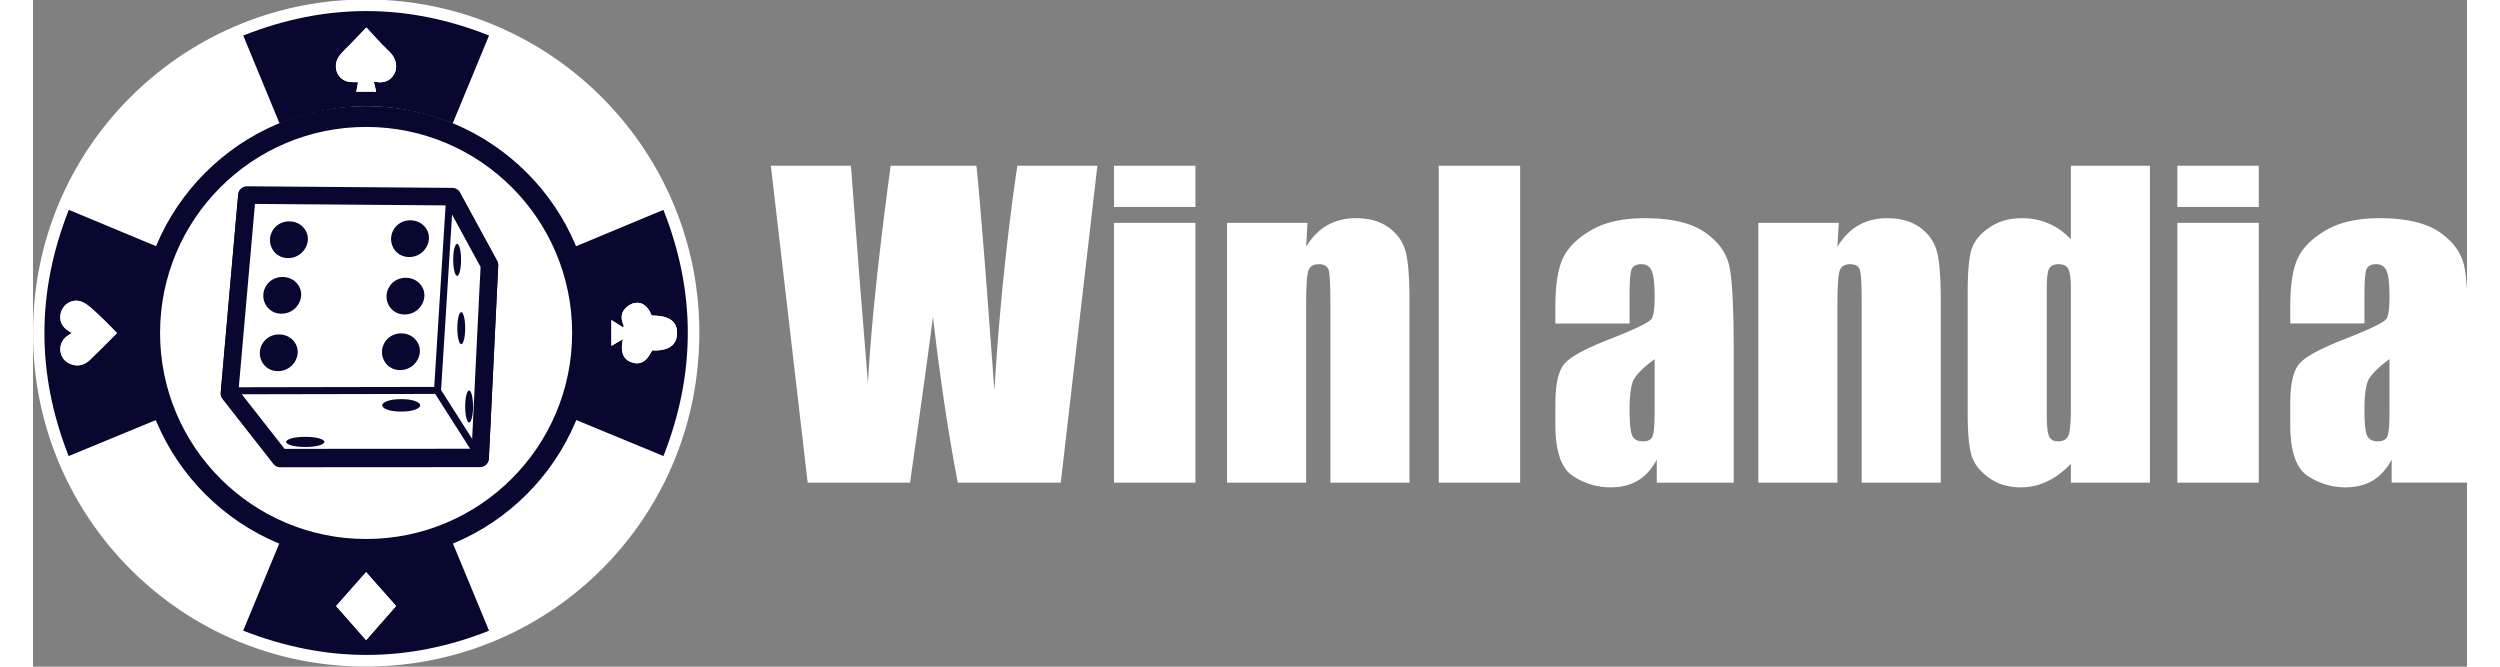
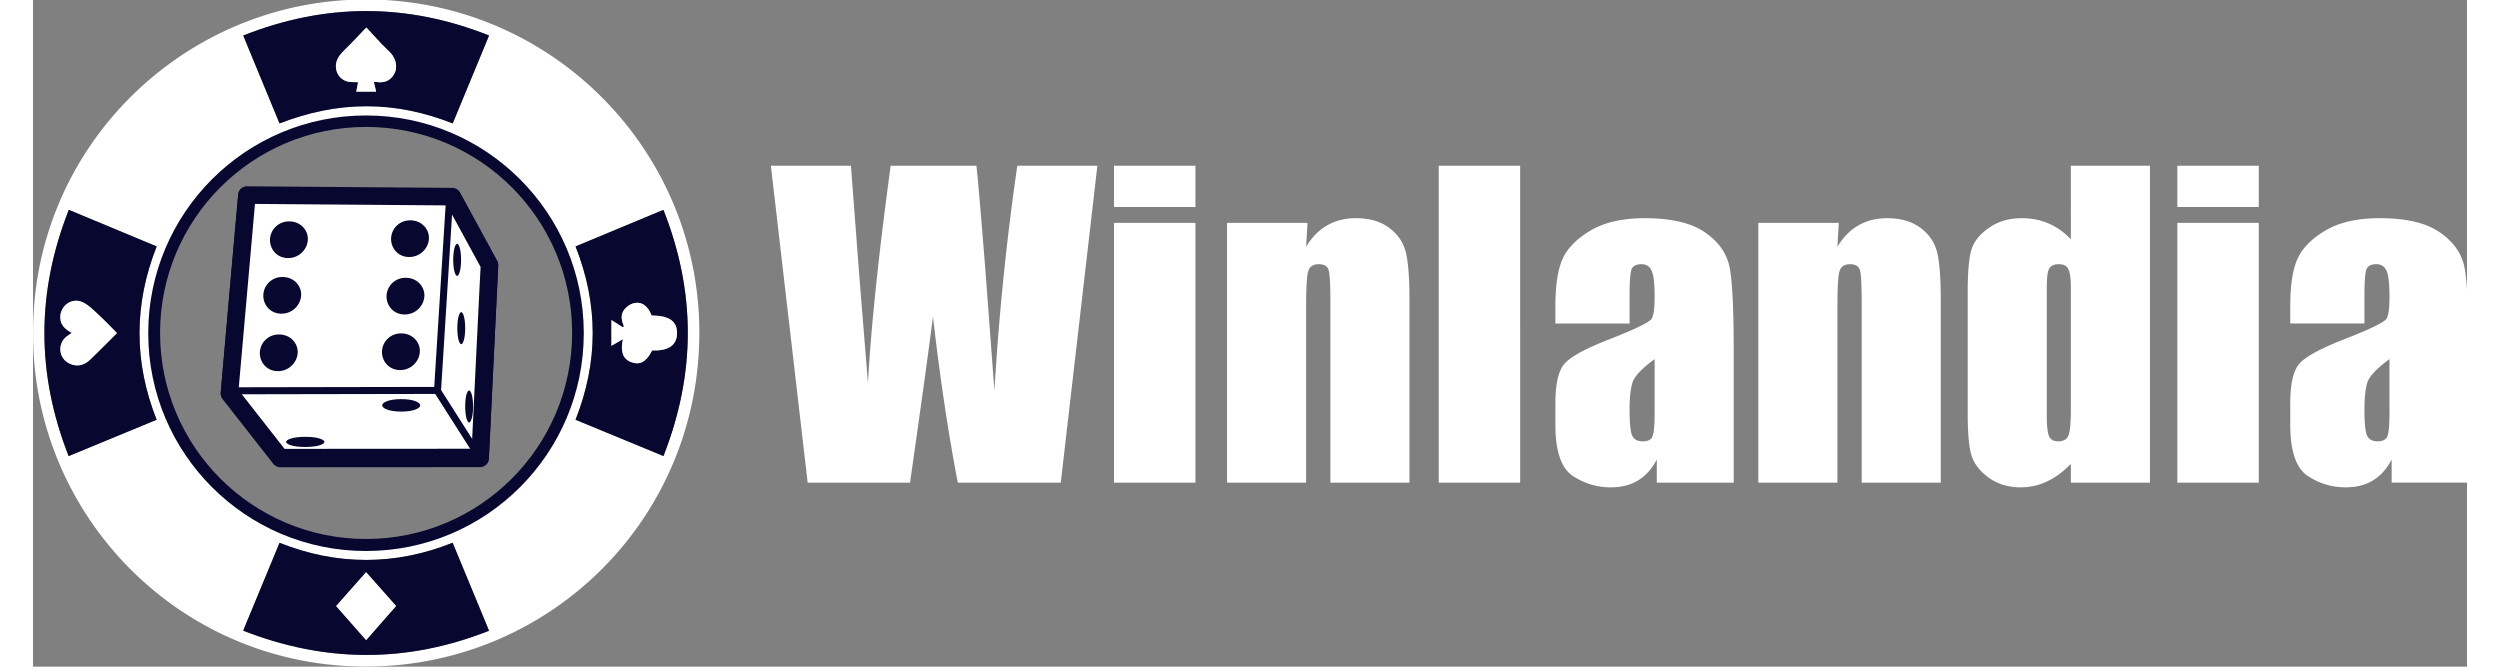
<svg xmlns="http://www.w3.org/2000/svg" viewBox="0 0 644.718 176.587" width="300px" height="80px">
  <rect x="0" y="0" width="644.718" height="176.587" fill="#808080" stroke="none" />
  <defs>
    <clipPath id="a" clipPathUnits="userSpaceOnUse">
      <path d="M0 720h2000V0H0z" />
    </clipPath>
    <clipPath id="b" clipPathUnits="userSpaceOnUse">
      <path d="M0 720h2000V0H0z" />
    </clipPath>
  </defs>
  <g clip-path="url(#a)" transform="matrix(.353 0 0 -.353 -29.348 215.075)">
    <path fill="#fff" fill-rule="evenodd" d="M881.813 484.918c-9.16-79.269-18.315-158.538-27.467-237.804h-77.262c-7.05 36.525-13.269 78.043-18.655 124.558-2.447-19.879-8.177-61.4-17.184-124.558h-76.822l-27.615 237.804c20.026-.003 40.052-.003 60.076 0 2.107-27.665 4.211-55.327 6.318-82.989 2.151-26.684 4.306-53.368 6.462-80.052 2.252 41.421 7.932 95.77 17.04 163.041 21.442-.003 42.89-.003 64.334 0 .88-6.953 3.134-33.097 6.757-78.436 2.25-30.11 4.501-60.223 6.756-90.332 3.427 57.478 9.155 113.736 17.186 168.768 20.021-.003 40.047-.003 60.076 0m12.475 0c20.366-.003 40.735-.003 61.102 0v-30.992c-20.367-.003-40.736-.003-61.102 0zm0-42.889c20.366-.003 40.735-.003 61.102 0V247.114h-61.102zm145.193 0c-.345-5.975-.688-11.947-1.031-17.92 4.309 7.149 9.55 12.486 15.718 16.01 6.267 3.624 13.463 5.435 21.592 5.435 10.183 0 18.507-2.4 24.97-7.198 6.463-4.8 10.624-10.87 12.485-18.212 1.862-7.246 2.79-19.391 2.79-36.43v-136.6h-59.34v134.987c0 13.416-.44 21.592-1.321 24.53-.884 2.937-3.33 4.405-7.346 4.405-4.211 0-6.853-1.713-7.932-5.141-1.075-3.33-1.616-12.338-1.616-27.027V247.115h-59.34v194.914c20.124-.003 40.247-.003 60.371 0m159.574 42.889V247.114h-61.104v237.804c20.369-.003 40.735-.003 61.104 0m82.103-97.971V366.53c-18.558-.003-37.112-.003-55.67 0v13.073c0 15.079 1.714 26.684 5.142 34.81 3.525 8.227 10.528 15.473 21.004 21.74 10.48 6.265 24.09 9.4 40.833 9.4 20.076 0 35.206-3.575 45.39-10.723 10.182-7.051 16.302-15.766 18.36-26.144 2.056-10.283 3.084-31.533 3.084-63.75-.003-32.608-.003-65.216 0-97.823h-57.727v17.332c-3.623-6.953-8.32-12.19-14.1-15.715-5.68-3.428-12.486-5.142-20.417-5.142-10.379 0-19.926 2.887-28.64 8.665-8.62 5.874-12.929 18.655-12.929 38.338v16.01c0 14.59 2.302 24.53 6.906 29.817 4.601 5.287 16.01 11.457 34.222 18.507 19.488 7.639 29.917 12.78 31.288 15.423 1.371 2.644 2.057 8.029 2.057 16.158-.003 10.183-.786 16.793-2.352 19.828-1.469 3.135-3.966 4.7-7.49 4.7-4.017 0-6.512-1.322-7.492-3.964-.979-2.547-1.469-9.255-1.469-20.124m18.803-87.25a89333.89 89333.89 0 000 40.1c-9.5-6.951-15.032-12.778-16.599-17.48-1.468-4.698-2.204-11.456-2.204-20.268 0-10.086.635-16.6 1.91-19.536 1.37-2.937 4.015-4.406 7.93-4.406 3.723 0 6.12 1.126 7.2 3.378 1.175 2.349 1.763 8.42 1.763 18.212m138.187 142.333c-.346-5.975-.688-11.947-1.03-17.92 4.31 7.149 9.55 12.486 15.717 16.01 6.267 3.624 13.463 5.435 21.592 5.435 10.183 0 18.507-2.4 24.97-7.198 6.463-4.8 10.624-10.87 12.485-18.212 1.862-7.246 2.79-19.391 2.79-36.43v-136.6h-59.34v134.987c0 13.416-.44 21.592-1.32 24.53-.885 2.937-3.332 4.405-7.345 4.405-4.21 0-6.855-1.713-7.934-5.141-1.076-3.33-1.616-12.338-1.616-27.027V247.115h-59.34v194.914c20.123-.003 40.247-.003 60.371 0m174.145 42.889c19.78-.003 39.562-.003 59.343 0-.003-79.269-.003-158.538 0-237.804h-59.343v14.1c-5.677-5.876-11.652-10.282-17.92-13.219-6.264-2.938-12.827-4.406-19.68-4.406-9.205 0-17.187 2.4-23.942 7.196-6.758 4.896-11.116 10.528-13.073 16.893-1.862 6.365-2.792 16.744-2.792 31.138v91.216c0 14.982.93 25.605 2.792 31.873 1.957 6.267 6.365 11.752 13.218 16.451 6.856 4.798 15.032 7.198 24.53 7.198 7.346 0 14.054-1.32 20.124-3.966 6.17-2.645 11.752-6.61 16.743-11.897zm0-182.137v90.188c0 7.148-.636 11.947-1.91 14.394-1.172 2.45-3.572 3.673-7.195 3.673-3.525 0-5.925-1.126-7.198-3.378-1.173-2.154-1.761-7.05-1.761-14.689-.003-31.826-.003-63.65 0-95.474 0-7.932.588-13.17 1.76-15.718 1.177-2.447 3.429-3.67 6.759-3.67 3.818 0 6.363 1.371 7.636 4.11 1.273 2.84 1.909 9.696 1.909 20.564m79.893 182.137c20.366-.003 40.735-.003 61.104 0v-30.992c-20.369-.003-40.738-.003-61.104 0zm0-42.889c20.366-.003 40.735-.003 61.104 0V247.114c-20.369-.002-40.738-.002-61.104 0zm140.408-55.082c-.003-6.805-.003-13.611 0-20.416-18.557-.003-37.112 0-55.67 0v13.073c0 15.079 1.714 26.684 5.142 34.81 3.525 8.227 10.526 15.473 21.004 21.74 10.476 6.265 24.09 9.4 40.833 9.4 20.074 0 35.203-3.575 45.387-10.723 10.185-7.051 16.305-15.766 18.362-26.144 2.057-10.283 3.085-31.533 3.085-63.75-.003-32.608-.003-65.216 0-97.823h-57.726v17.332c-3.624-6.953-8.325-12.19-14.102-15.715-5.68-3.428-12.485-5.142-20.416-5.142-10.381 0-19.926 2.887-28.644 8.665-8.616 5.874-12.925 18.655-12.925 38.338v16.01c0 14.59 2.302 24.53 6.903 29.817 4.604 5.287 16.01 11.457 34.225 18.507 19.486 7.639 29.914 12.78 31.285 15.423 1.372 2.644 2.057 8.029 2.057 16.158 0 10.183-.783 16.793-2.35 19.828-1.468 3.135-3.965 4.7-7.49 4.7-4.016 0-6.513-1.322-7.491-3.964-.98-2.547-1.47-9.255-1.47-20.124m18.8-87.25v40.1c-9.497-6.951-15.031-12.778-16.597-17.48-1.47-4.698-2.202-11.456-2.202-20.268 0-10.086.635-16.6 1.909-19.536 1.37-2.937 4.016-4.406 7.93-4.406 3.722 0 6.12 1.126 7.2 3.378 1.173 2.349 1.76 8.42 1.76 18.212" />
  </g>
  <g clip-path="url(#b)" transform="matrix(.353 0 0 -.353 -29.348 215.075)">
-     <path fill="#fff" d="M580.44 360.394c0-136.171-110.387-246.56-246.56-246.56-136.17 0-246.558 110.389-246.558 246.56 0 136.17 110.388 246.56 246.559 246.56 136.172 0 246.56-110.39 246.56-246.56" />
    <path fill="#fff" fill-rule="evenodd" d="M243.658 462.278c-.003-.013-13.078-148.365-13.078-148.381.002-.003 38.119-48.637 38.125-48.643l149.92.09c0 .016 7 144.592 7.003 144.605l-27.873 51.145-154.097 1.184" />
    <path fill="#070730" d="M237.374 315.906c1.864-2.372 5.477-6.978 12.597-16.065l21.938-27.993 66.633.04c29.864.017 60.815.035 73.78.045 1.2 25.742 5.747 118.742 6.68 136.404l-13.097 24.03-12.079 22.164-78.43.604-65.706.505c-2.238-25.366-10.81-122.629-12.316-139.734m31.33-57.244a6.59 6.59 0 00-4.66 1.931c-.287.284-.287.284-24.45 31.116l-14.199 18.115a6.606 6.606 0 00-1.408 4.074c0 .721 13.06 148.881 13.184 149.56a6.595 6.595 0 006.486 5.412l71.84-.552 82.307-.632a6.597 6.597 0 005.742-3.443l13.933-25.567c13.993-25.672 13.993-25.672 14.047-25.779a6.578 6.578 0 00.685-3.296l-7.002-144.566a6.596 6.596 0 00-6.58-6.283l-80.08-.049-69.846-.04" />
    <path fill="#070730" d="M232.268 312.79a2.636 2.636 0 00-.005 5.274c46.759.087 135.981.244 151.946.272.448 7.12 1.81 28.861 3.411 54.394l5.385 85.881c.09 1.455 1.362 2.57 2.796 2.467a2.636 2.636 0 002.467-2.796l-5.384-85.883c-3.574-56.985-3.574-56.985-3.598-57.127a2.637 2.637 0 00-2.595-2.204c-.162 0-102.983-.183-154.418-.278z" />
    <path fill="#070730" d="M417.436 264.33c-.87 0-1.723.43-2.227 1.22l-30.393 47.717a2.638 2.638 0 004.45 2.833l30.392-47.717a2.637 2.637 0 00-2.222-4.053" />
    <path fill="#070730" fill-rule="evenodd" d="M275.79 442.534c8.162-.208 13.665-6.486 13.6-13.244-.072-7.631-6.817-14.953-16.008-14.247-8.1.62-12.783 7.533-12.398 14.247.406 7.06 6.262 13.46 14.805 13.244m90.858.801c8.166-.206 13.666-6.484 13.603-13.244-.074-7.63-6.82-14.95-16.01-14.247-8.101.62-12.783 7.533-12.398 14.247.406 7.061 6.262 13.463 14.805 13.244m-95.873-42.52c8.166-.206 13.666-6.484 13.603-13.244-.074-7.63-6.819-14.95-16.01-14.247-8.1.62-12.783 7.533-12.398 14.247.406 7.061 6.262 13.463 14.805 13.244m92.463-.601c8.166-.206 13.666-6.486 13.6-13.244-.07-7.631-6.816-14.953-16.007-14.25-8.1.623-12.783 7.536-12.398 14.25.406 7.06 6.262 13.46 14.805 13.244m-95.071-42.52c8.166-.208 13.666-6.486 13.603-13.244-.074-7.631-6.816-14.953-16.01-14.25-8.1.623-12.783 7.534-12.398 14.25.406 7.06 6.262 13.46 14.805 13.244m91.662.801c8.163-.206 13.666-6.484 13.6-13.244-.071-7.63-6.816-14.953-16.007-14.247-8.1.62-12.783 7.533-12.398 14.247.406 7.061 6.262 13.46 14.805 13.244m-72.39-77.621c9.925 0 14.391-2.27 14.391-3.813 0-1.545-4.466-3.812-14.39-3.812-9.926 0-14.39 2.267-14.39 3.812 0 1.543 4.464 3.813 14.39 3.813m71.991 28.287c10.009 0 14.267-2.747 14.267-4.672 0-1.925-4.258-4.675-14.267-4.675-10.01 0-14.268 2.75-14.268 4.675 0 1.925 4.259 4.672 14.268 4.672m41.966 116.566c-1.189 0-2.95-3.78-2.95-12.055 0-8.272 1.761-12.053 2.95-12.053 1.19 0 2.95 3.781 2.95 12.053 0 8.274-1.76 12.055-2.95 12.055m3.085-51.261c-1.189 0-2.953-3.781-2.953-12.055 0-8.272 1.764-12.053 2.953-12.053 1.19 0 2.951 3.781 2.951 12.053 0 8.274-1.762 12.055-2.95 12.055m5.903-58.771c-1.189 0-2.953-3.78-2.953-12.053 0-8.274 1.764-12.055 2.953-12.055 1.19 0 2.951 3.781 2.951 12.055 0 8.272-1.762 12.053-2.95 12.053" />
    <path fill="#fff" d="M556.202 267.09c24.32 61.854 24.406 123.034-.035 184.71l-65.914-27.43c17.25-43.642 17.113-86.777-.011-130.063 22.024-9.088 43.674-18.02 65.96-27.217M425.34 582.64c-61.705 24.505-122.832 24.394-184.453-.026l27.244-65.946c21.116 8.225 42.662 12.856 65.105 12.904 22.406.047 43.912-4.665 64.832-12.878l27.272 65.946M109.882 267.046l66.023 27.264c-17.135 43.258-17.163 86.54.024 130.054l-65.918 27.44c-24.361-61.81-24.404-122.934-.129-184.758m288.128-65.03c-21.16-8.477-42.655-12.9-64.953-12.91-22.388-.01-43.967 4.53-64.913 12.86l-27.29-65.914c61.739-24.135 122.83-24.422 184.488-.052l-27.332 66.015m96.31 156.774c.241 86.813-69.403 161.657-160.906 161.811-90.764.153-158.994-72.776-161.568-155.32-2.995-96.075 74.675-167.17 160.979-167.424 88.167-.26 160.99 71.823 161.495 160.933M83.195 359.79c-.194 137.815 110.825 247.311 245 249.827 139.712 2.62 254.034-109.494 254.944-248.279.913-139.376-109.95-250.563-247.187-252.218C193.93 107.406 82.394 222.635 83.195 359.79" />
    <path fill="#070730" d="M310.612 154.515l22.504-25.567 22.455 25.617-22.489 25.366-22.47-25.416m87.398 47.5L425.342 136c-61.658-24.37-122.749-24.082-184.488.052l27.29 65.913c20.946-8.328 42.525-12.87 64.913-12.86 22.298.01 43.793 4.434 64.953 12.91M112.238 359.477c-1.63-1.105-2.71-1.762-3.707-2.527-7.46-5.716-6.171-17.017 2.454-20.712 5.632-2.412 10.774-.942 15.02 3.127 6.975 6.685 13.725 13.604 20.146 20.002-4.263 4.27-8.638 8.936-13.33 13.26-3.85 3.546-7.642 7.574-12.23 9.81-8.122 3.958-17.103-2.447-16.984-11.409.073-5.543 3.548-8.8 8.63-11.55m-2.355-92.432c-24.275 61.824-24.232 122.947.129 184.758l65.918-27.439c-17.187-43.516-17.158-86.797-.024-130.055l-66.023-27.264M338.91 547.815c.914 0 1.335.06 1.734-.009 5.806-.99 10.526.678 13.517 5.91 2.703 4.728 1.57 11.19-2.672 15.837-2.115 2.318-4.545 4.345-6.703 6.628-4.065 4.3-8.037 8.69-11.526 12.477-3.477-3.65-7.55-7.947-11.646-12.222-2.764-2.885-5.838-5.523-8.285-8.654-5.586-7.148-2.807-17.127 5.445-19.593 2.497-.746 5.315-.42 8.291-.606l-1.355-7.09h14.907l-1.707 7.322m86.43 34.826l-27.273-65.946c-20.919 8.213-42.425 12.925-64.83 12.877-22.445-.047-43.99-4.679-65.107-12.903l-27.243 65.945c61.62 24.421 122.748 24.531 184.453.027m91.82-232.871l8.624 5.013c-2.043-8.994-.074-14.806 6.018-17.176 6.693-2.604 11.741.165 15.866 8.7 12.181-.431 18.494 3.82 18.726 12.61.243 9.244-5.713 13.506-19.039 13.626-3.075 7.647-7.803 10.877-14.179 9.008-2.285-.67-4.526-2.461-6.119-4.315-3.308-3.85-2.413-8.382-.468-12.854l-1.02-.578-8.409 5.329zm39.042-82.68l-65.96 27.218c17.123 43.286 17.261 86.42.011 130.062l65.914 27.43c24.44-61.675 24.354-122.855.035-184.71" />
    <path fill="#fff" d="M310.612 154.515l22.47 25.416c7.502-8.462 14.84-16.74 22.489-25.366l-22.455-25.617-22.504 25.567M112.238 359.477c-5.083 2.751-8.558 6.008-8.631 11.551-.12 8.962 8.862 15.367 16.984 11.408 4.588-2.235 8.38-6.263 12.23-9.81 4.692-4.323 9.067-8.99 13.33-13.259-6.421-6.398-13.171-13.317-20.146-20.002-4.246-4.069-9.388-5.539-15.02-3.127-8.625 3.695-9.913 14.996-2.454 20.712.998.765 2.078 1.422 3.707 2.527M338.91 547.815l1.707-7.323H325.71l1.355 7.091c-2.976.185-5.794-.14-8.29.606-8.253 2.466-11.032 12.445-5.446 19.593 2.447 3.131 5.521 5.77 8.285 8.654 4.095 4.275 8.17 8.571 11.646 12.222 3.49-3.787 7.461-8.177 11.526-12.477 2.158-2.283 4.588-4.31 6.703-6.628 4.241-4.648 5.375-11.109 2.672-15.837-2.99-5.232-7.71-6.9-13.517-5.91-.399.068-.82.01-1.734.01M517.16 349.77v19.363l8.41-5.33 1.02.579c-1.946 4.472-2.84 9.004.467 12.854 1.593 1.854 3.834 3.646 6.12 4.315 6.375 1.869 11.103-1.361 14.178-9.008 13.326-.12 19.282-4.382 19.04-13.626-.233-8.79-6.546-13.041-18.727-12.61-4.125-8.535-9.173-11.304-15.866-8.7-6.092 2.37-8.06 8.182-6.018 17.176l-8.624-5.013" />
    <path fill="#070730" d="M333.086 204.838c-85.382 0-154.6 69.216-154.6 154.599 0 85.382 69.218 154.598 154.6 154.598 85.383 0 154.599-69.216 154.599-154.598 0-85.383-69.216-154.6-154.6-154.6m-.066 317.804c-90.251 0-163.413-73.162-163.413-163.413 0-90.25 73.162-163.412 163.413-163.412 90.25 0 163.412 73.162 163.412 163.412S423.269 522.64 333.019 522.64" />
-     <path fill="#070730" d="M333.112 197.892c-89.137 0-161.397 72.26-161.397 161.397 0 89.137 72.26 161.397 161.397 161.397 89.137 0 161.397-72.26 161.397-161.397 0-89.137-72.26-161.397-161.397-161.397m-.07 331.778c-94.22 0-170.6-76.38-170.6-170.598 0-94.22 76.38-170.6 170.6-170.6 94.219 0 170.599 76.38 170.599 170.6 0 94.219-76.38 170.598-170.6 170.598" />
    <path fill="#fff" fill-rule="evenodd" d="M243.658 462.896c-.003-.013-13.078-148.365-13.078-148.38.002-.004 38.119-48.638 38.125-48.644l149.92.09c0 .016 7 144.592 7.003 144.605l-27.873 51.145-154.097 1.184" />
    <path fill="#070730" d="M237.374 316.524c1.864-2.372 5.477-6.978 12.597-16.065l21.938-27.993 66.633.04c29.864.017 60.815.035 73.78.045 1.2 25.742 5.747 118.742 6.68 136.404l-13.097 24.03-12.079 22.164-78.43.604-65.706.505c-2.238-25.366-10.81-122.629-12.316-139.734m31.33-57.244a6.59 6.59 0 00-4.66 1.931c-.287.284-.287.284-24.45 31.116l-14.199 18.115a6.606 6.606 0 00-1.408 4.074c0 .721 13.06 148.881 13.184 149.56a6.595 6.595 0 006.486 5.412l71.84-.552 82.307-.632a6.597 6.597 0 005.742-3.443l13.933-25.567c13.993-25.672 13.993-25.672 14.047-25.779a6.578 6.578 0 00.685-3.296l-7.002-144.566a6.596 6.596 0 00-6.58-6.283l-80.08-.049-69.846-.04" />
    <path fill="#070730" d="M232.268 313.409a2.636 2.636 0 00-.005 5.274c46.759.087 135.981.244 151.946.272.448 7.12 1.81 28.86 3.411 54.394l5.385 85.88c.09 1.456 1.362 2.57 2.796 2.468a2.636 2.636 0 002.467-2.796l-5.384-85.883c-3.574-56.985-3.574-56.985-3.598-57.127a2.637 2.637 0 00-2.595-2.204c-.162 0-102.983-.183-154.418-.278z" />
    <path fill="#070730" d="M417.436 264.948c-.87 0-1.723.43-2.227 1.22l-30.393 47.717a2.638 2.638 0 004.45 2.833L419.658 269a2.637 2.637 0 00-2.222-4.053" />
    <path fill="#070730" fill-rule="evenodd" d="M275.79 443.152c8.162-.208 13.665-6.486 13.6-13.244-.072-7.631-6.817-14.953-16.008-14.247-8.1.62-12.783 7.533-12.398 14.247.406 7.061 6.262 13.46 14.805 13.244m90.858.802c8.166-.206 13.666-6.484 13.603-13.244-.074-7.631-6.82-14.951-16.01-14.247-8.101.62-12.783 7.533-12.398 14.247.406 7.06 6.262 13.463 14.805 13.244m-95.873-42.521c8.166-.206 13.666-6.484 13.603-13.244-.074-7.63-6.819-14.95-16.01-14.247-8.1.62-12.783 7.533-12.398 14.247.406 7.061 6.262 13.463 14.805 13.244m92.463-.601c8.166-.206 13.666-6.486 13.6-13.244-.07-7.63-6.816-14.953-16.007-14.249-8.1.622-12.783 7.535-12.398 14.25.406 7.06 6.262 13.46 14.805 13.243m-95.071-42.52c8.166-.208 13.666-6.486 13.603-13.244-.074-7.631-6.816-14.953-16.01-14.25-8.1.623-12.783 7.534-12.398 14.25.406 7.06 6.262 13.46 14.805 13.244m91.662.801c8.163-.206 13.666-6.484 13.6-13.244-.071-7.63-6.816-14.953-16.007-14.247-8.1.62-12.783 7.533-12.398 14.247.406 7.061 6.262 13.46 14.805 13.244m-72.39-77.62c9.925 0 14.391-2.27 14.391-3.813 0-1.545-4.466-3.812-14.39-3.812-9.926 0-14.39 2.267-14.39 3.812 0 1.543 4.464 3.813 14.39 3.813m71.991 28.287c10.009 0 14.267-2.747 14.267-4.672 0-1.925-4.258-4.675-14.267-4.675-10.01 0-14.268 2.75-14.268 4.675 0 1.925 4.259 4.672 14.268 4.672m41.966 116.565c-1.189 0-2.95-3.78-2.95-12.055 0-8.272 1.761-12.053 2.95-12.053 1.19 0 2.95 3.781 2.95 12.053 0 8.274-1.76 12.055-2.95 12.055m3.085-51.261c-1.189 0-2.953-3.78-2.953-12.055 0-8.272 1.764-12.053 2.953-12.053 1.19 0 2.951 3.781 2.951 12.053 0 8.274-1.762 12.055-2.95 12.055m5.903-58.771c-1.189 0-2.953-3.78-2.953-12.053 0-8.274 1.764-12.055 2.953-12.055 1.19 0 2.951 3.781 2.951 12.055 0 8.272-1.762 12.053-2.95 12.053" />
  </g>
</svg>